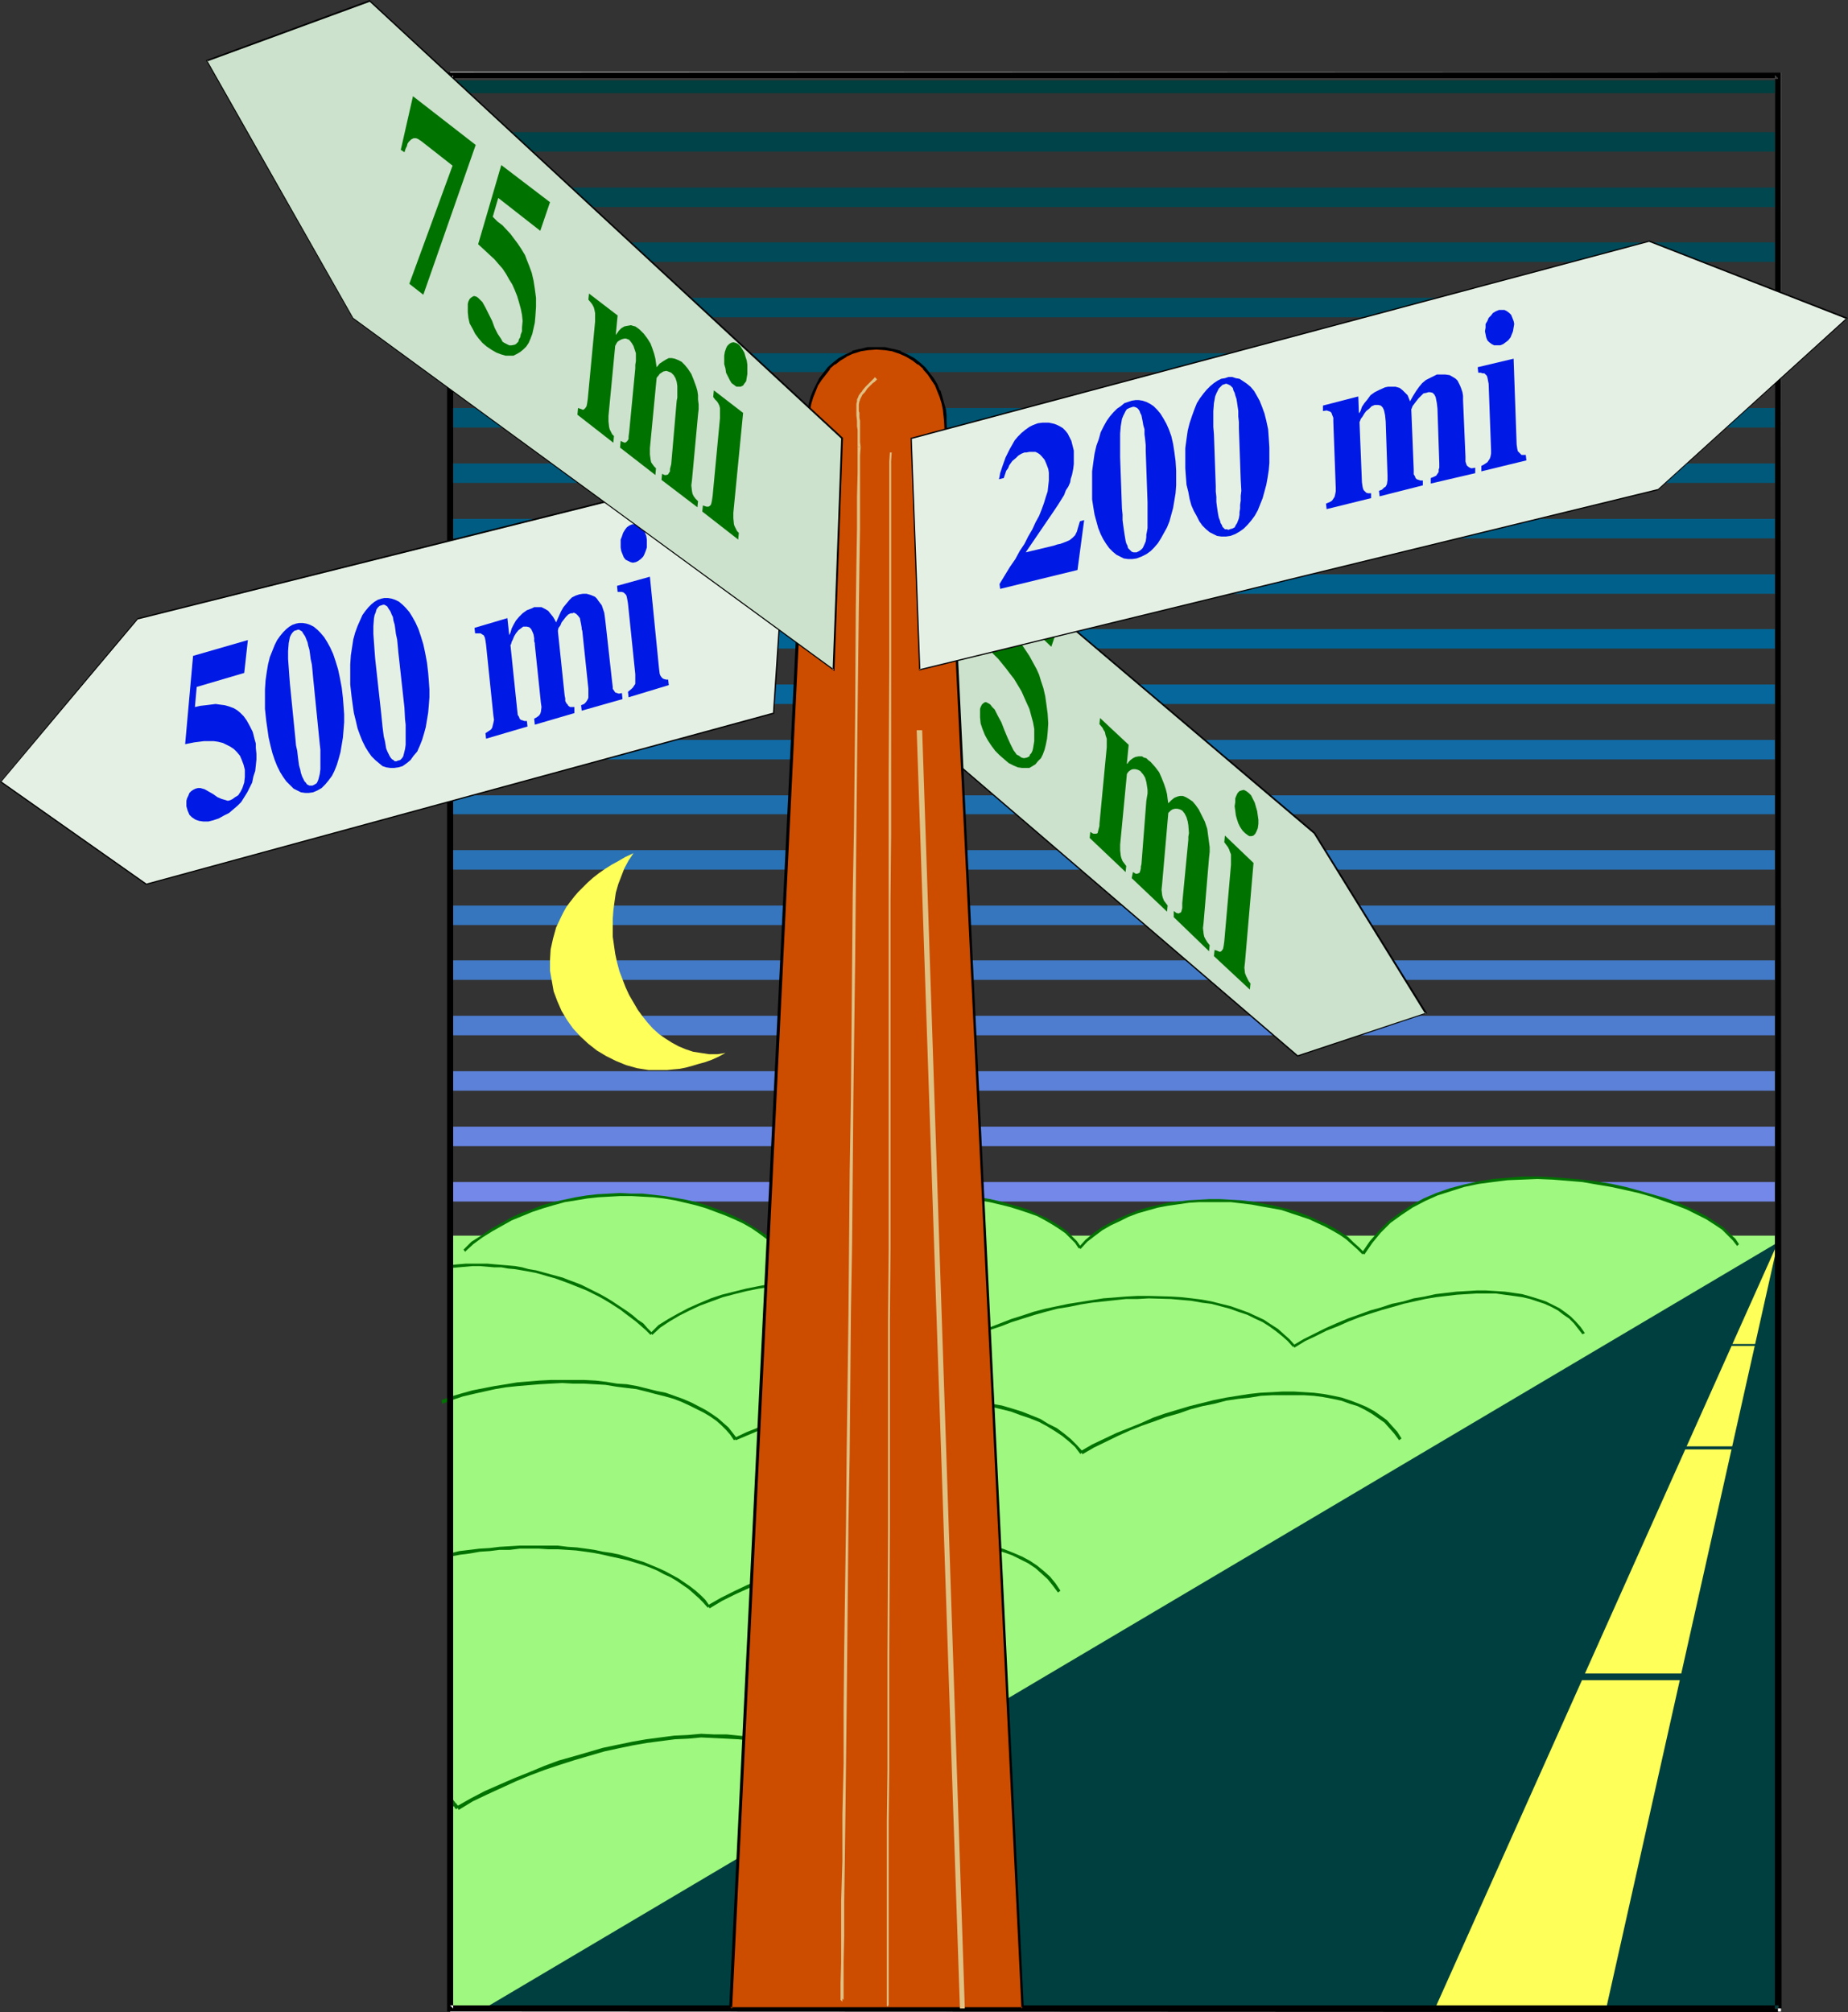
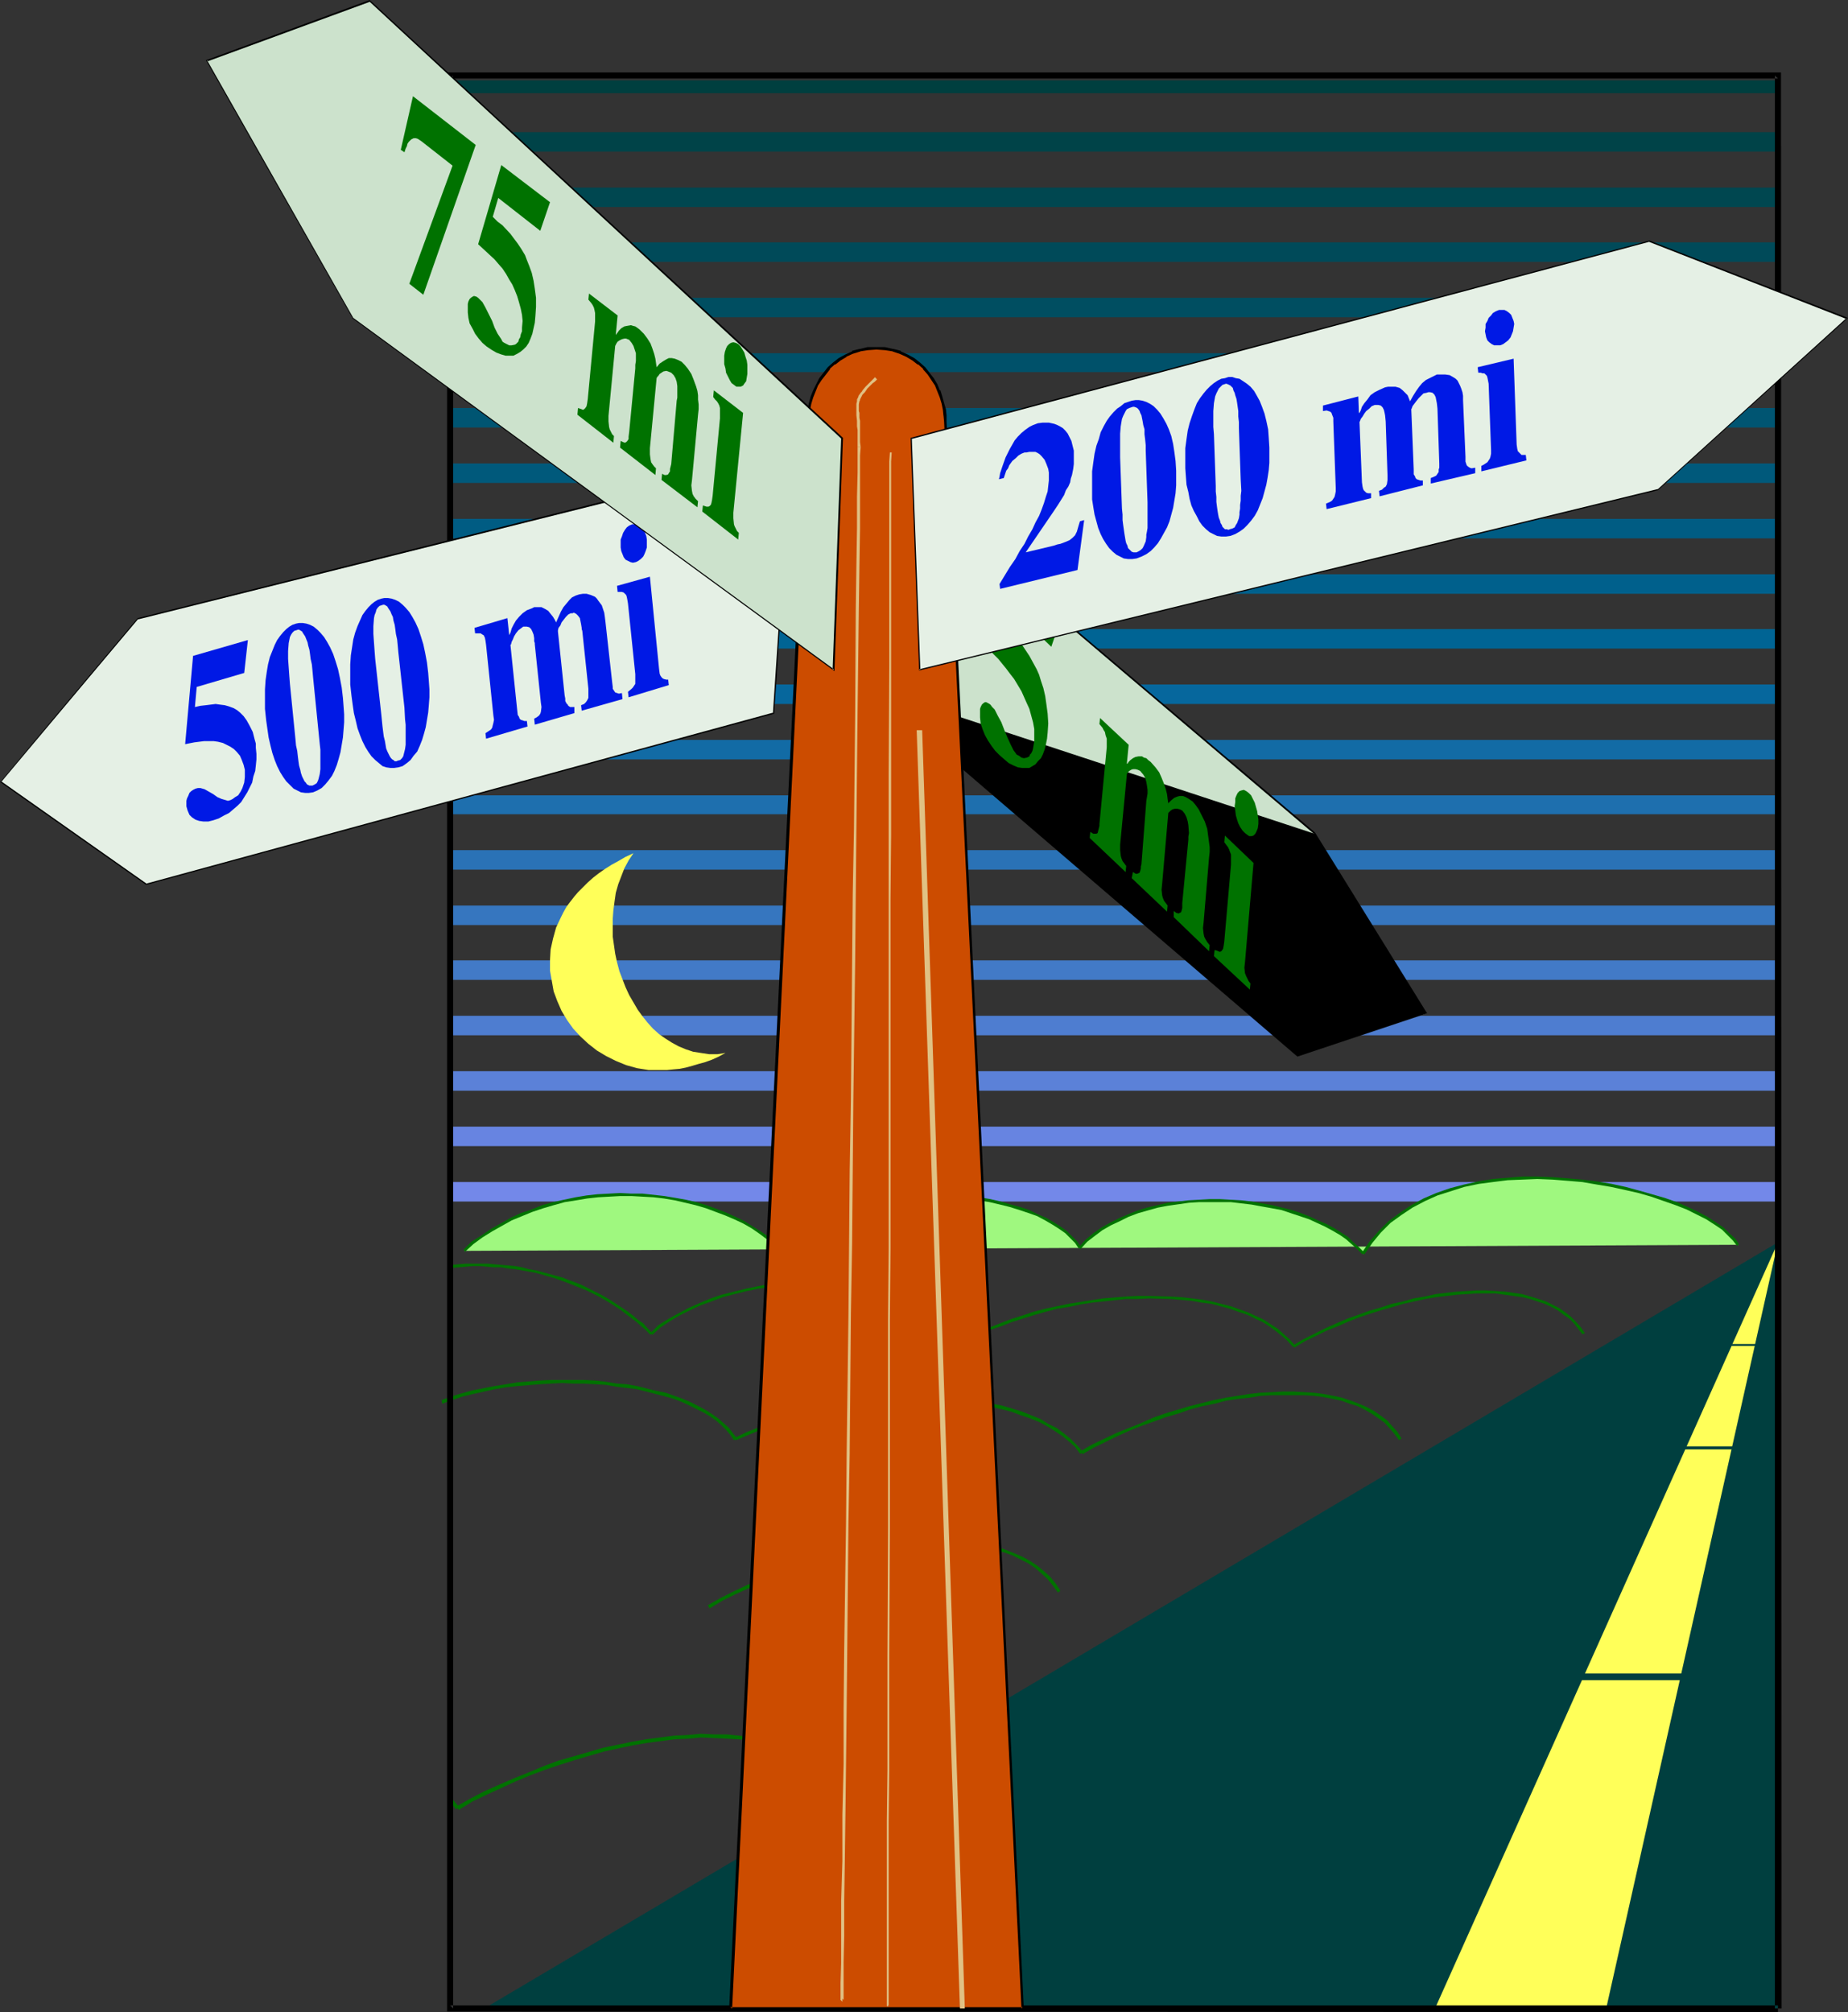
<svg xmlns="http://www.w3.org/2000/svg" xmlns:ns1="http://sodipodi.sourceforge.net/DTD/sodipodi-0.dtd" xmlns:ns2="http://www.inkscape.org/namespaces/inkscape" version="1.0" width="129.724mm" height="141.251mm" id="svg86" ns1:docname="Directional Sign.wmf">
  <rect width="100%" height="100%" fill="#333333" stroke="none" />
  <ns1:namedview id="namedview86" pagecolor="#ffffff" bordercolor="#000000" borderopacity="0.25" ns2:showpageshadow="2" ns2:pageopacity="0.0" ns2:pagecheckerboard="0" ns2:deskcolor="#d1d1d1" ns2:document-units="mm" />
  <defs id="defs1">
    <pattern id="WMFhbasepattern" patternUnits="userSpaceOnUse" width="6" height="6" x="0" y="0" />
  </defs>
-   <path style="fill:#7f8cf2;fill-opacity:1;fill-rule:evenodd;stroke:none" d="m 119.422,332.532 h 352.288 v -3.555 H 119.422 Z" id="path1" />
  <path style="fill:#7388e9;fill-opacity:1;fill-rule:evenodd;stroke:none" d="m 119.422,318.798 h 352.288 v -5.171 H 119.422 Z" id="path2" />
  <path style="fill:#6784e1;fill-opacity:1;fill-rule:evenodd;stroke:none" d="M 119.422,304.094 H 471.71 V 298.924 H 119.422 Z" id="path3" />
  <path style="fill:#5b81d8;fill-opacity:1;fill-rule:evenodd;stroke:none" d="m 119.422,289.39 h 352.288 v -5.171 H 119.422 Z" id="path4" />
  <path style="fill:#4e7dd0;fill-opacity:1;fill-rule:evenodd;stroke:none" d="m 119.422,274.687 h 352.288 v -5.171 H 119.422 Z" id="path5" />
  <path style="fill:#427ac7;fill-opacity:1;fill-rule:evenodd;stroke:none" d="m 119.422,259.983 h 352.288 v -5.171 H 119.422 Z" id="path6" />
  <path style="fill:#3676bf;fill-opacity:1;fill-rule:evenodd;stroke:none" d="m 119.422,245.441 h 352.288 v -5.171 H 119.422 Z" id="path7" />
  <path style="fill:#2a72b6;fill-opacity:1;fill-rule:evenodd;stroke:none" d="m 119.422,230.737 h 352.288 v -5.171 H 119.422 Z" id="path8" />
  <path style="fill:#1e6fae;fill-opacity:1;fill-rule:evenodd;stroke:none" d="M 119.422,216.033 H 471.71 V 211.024 H 119.422 Z" id="path9" />
  <path style="fill:#126ba5;fill-opacity:1;fill-rule:evenodd;stroke:none" d="m 119.422,201.491 h 352.288 v -5.171 H 119.422 Z" id="path10" />
  <path style="fill:#06679d;fill-opacity:1;fill-rule:evenodd;stroke:none" d="m 119.422,186.787 h 352.288 v -5.171 H 119.422 Z" id="path11" />
  <path style="fill:#006494;fill-opacity:1;fill-rule:evenodd;stroke:none" d="m 119.422,172.083 h 352.288 v -5.171 H 119.422 Z" id="path12" />
  <path style="fill:#00608c;fill-opacity:1;fill-rule:evenodd;stroke:none" d="m 119.422,157.541 h 352.288 v -5.171 H 119.422 Z" id="path13" />
  <path style="fill:#005c83;fill-opacity:1;fill-rule:evenodd;stroke:none" d="m 119.422,142.837 h 352.288 v -5.171 H 119.422 Z" id="path14" />
  <path style="fill:#00597b;fill-opacity:1;fill-rule:evenodd;stroke:none" d="m 119.422,128.133 h 352.288 v -5.171 H 119.422 Z" id="path15" />
  <path style="fill:#005572;fill-opacity:1;fill-rule:evenodd;stroke:none" d="m 119.422,113.429 h 352.288 v -5.171 H 119.422 Z" id="path16" />
  <path style="fill:#00516a;fill-opacity:1;fill-rule:evenodd;stroke:none" d="m 119.422,98.726 h 352.288 v -5.009 H 119.422 Z" id="path17" />
  <path style="fill:#004e61;fill-opacity:1;fill-rule:evenodd;stroke:none" d="m 119.422,84.183 h 352.288 v -5.171 H 119.422 Z" id="path18" />
  <path style="fill:#004a59;fill-opacity:1;fill-rule:evenodd;stroke:none" d="m 119.422,69.48 h 352.288 v -5.171 H 119.422 Z" id="path19" />
  <path style="fill:#004750;fill-opacity:1;fill-rule:evenodd;stroke:none" d="M 119.422,54.937 H 471.71 V 49.767 H 119.422 Z" id="path20" />
  <path style="fill:#004348;fill-opacity:1;fill-rule:evenodd;stroke:none" d="M 119.422,40.234 H 471.71 V 35.063 H 119.422 Z" id="path21" />
  <path style="fill:#003f3f;fill-opacity:1;fill-rule:evenodd;stroke:none" d="M 471.71,21.329 H 119.422 v 3.393 h 352.288 z" id="path22" />
-   <path style="fill:#9ff87f;fill-opacity:1;fill-rule:evenodd;stroke:none" d="M 471.71,532.892 V 327.846 H 119.422 V 532.892 Z" id="path23" />
-   <path style="fill:#ffffff;fill-opacity:1;fill-rule:evenodd;stroke:none" d="m 119.422,533.861 353.096,-0.162 V 19.228 L 119.422,19.066 v 1.777 h 352.288 l -0.808,-0.808 V 532.892 l 0.808,-0.808 H 119.422 Z" id="path24" />
  <path style="fill:#ffff59;fill-opacity:1;fill-rule:evenodd;stroke:none" d="m 168.064,226.374 -1.293,1.939 -1.131,2.101 -0.808,2.101 -0.808,2.101 -0.646,2.262 -0.323,2.262 -0.323,2.424 -0.162,2.262 v 2.262 2.424 l 0.323,2.262 0.323,2.262 0.485,2.262 0.646,2.424 0.808,2.101 0.808,2.101 0.97,2.101 1.131,1.939 1.131,1.939 1.293,1.777 1.293,1.616 1.454,1.616 1.616,1.454 1.616,1.131 1.778,1.131 1.778,0.969 1.939,0.808 1.939,0.646 2.101,0.323 2.101,0.323 h 2.262 l 2.101,-0.323 -1.778,0.969 -1.778,0.808 -1.778,0.646 -1.778,0.485 -1.616,0.485 -1.778,0.485 -1.616,0.323 -1.778,0.162 -1.616,0.162 h -1.616 -3.232 l -3.07,-0.485 -2.909,-0.808 -2.747,-1.131 -2.586,-1.293 -2.424,-1.454 -2.262,-1.777 -2.101,-1.939 -1.939,-2.101 -1.616,-2.262 -1.454,-2.424 -1.131,-2.585 -0.97,-2.585 -0.485,-2.747 -0.485,-2.747 v -2.908 l 0.162,-2.747 0.646,-2.908 0.808,-2.908 1.293,-2.747 0.646,-1.293 0.808,-1.454 0.97,-1.293 1.131,-1.454 0.97,-1.131 1.293,-1.293 1.293,-1.293 1.454,-1.293 1.454,-1.131 1.616,-1.131 1.778,-1.131 1.778,-0.969 1.939,-1.131 z" id="path25" />
  <path style="fill:#003f3f;fill-opacity:1;fill-rule:evenodd;stroke:none" d="M 128.472,532.892 H 471.71 V 329.624 Z" id="path26" />
  <path style="fill:#ffff59;fill-opacity:1;fill-rule:evenodd;stroke:none" d="m 471.71,329.624 -90.981,203.268 h 45.41 z" id="path27" />
  <path style="fill:#003f3f;fill-opacity:1;fill-rule:evenodd;stroke:none" d="m 429.209,384.561 h 36.522 v -0.808 h -36.522 z" id="path28" />
  <path style="fill:#003f3f;fill-opacity:1;fill-rule:evenodd;stroke:none" d="m 392.849,445.8 h 72.882 v -1.777 h -72.882 z" id="path29" />
  <path style="fill:#003f3f;fill-opacity:1;fill-rule:evenodd;stroke:none" d="m 435.35,357.093 h 36.36 v -0.485 h -36.36 z" id="path30" />
  <path style="fill:#9ff87f;fill-opacity:1;fill-rule:evenodd;stroke:none" d="m 123.139,331.886 2.424,-1.939 2.424,-1.777 2.424,-1.616 2.586,-1.616 2.747,-1.293 2.747,-1.293 2.747,-0.969 2.909,-1.131 2.747,-0.808 2.909,-0.646 3.07,-0.646 2.909,-0.485 2.909,-0.323 3.07,-0.162 2.909,-0.162 h 2.909 l 3.07,0.162 2.909,0.323 2.747,0.323 2.909,0.485 2.747,0.485 2.747,0.646 2.747,0.808 2.586,0.969 2.586,0.969 2.424,1.131 2.262,1.131 2.262,1.293 2.262,1.293 1.939,1.454 1.939,1.616 1.778,1.777 1.939,-2.101 2.101,-1.939 2.262,-1.616 2.424,-1.616 2.424,-1.454 2.747,-1.131 2.747,-1.131 2.747,-0.969 2.909,-0.808 2.909,-0.646 3.07,-0.485 3.07,-0.485 2.909,-0.162 3.07,-0.162 h 3.07 3.07 l 3.07,0.323 2.909,0.323 2.909,0.323 2.909,0.485 2.747,0.646 2.586,0.646 2.586,0.808 2.424,0.808 2.262,0.969 2.101,1.131 2.101,0.969 1.778,1.131 1.616,1.293 1.454,1.293 1.131,1.293 0.97,1.454 1.778,-1.777 1.939,-1.616 2.262,-1.454 2.101,-1.293 2.424,-1.293 2.424,-0.969 2.586,-0.969 2.586,-0.808 2.586,-0.646 2.747,-0.646 2.747,-0.323 2.747,-0.323 2.747,-0.323 h 2.909 2.747 l 5.494,0.323 2.747,0.323 2.747,0.485 2.747,0.485 2.586,0.646 2.586,0.646 2.424,0.808 2.262,0.808 2.262,0.969 2.101,0.969 2.101,1.131 1.778,1.131 1.778,1.293 1.616,1.131 1.293,1.454 1.293,1.454 1.131,-1.616 0.97,-1.454 1.293,-1.454 1.131,-1.454 1.293,-1.293 1.293,-1.131 2.909,-2.101 3.07,-2.101 3.232,-1.616 3.394,-1.454 3.555,-1.293 3.717,-1.131 3.717,-0.646 3.717,-0.646 4.04,-0.485 3.878,-0.162 h 4.04 4.04 l 3.878,0.323 3.878,0.485 3.878,0.485 3.878,0.646 3.717,0.808 3.555,0.808 3.394,0.969 3.394,1.131 3.07,1.131 2.909,1.293 2.747,1.293 2.586,1.293 2.101,1.293 1.939,1.454 1.778,1.454 1.293,1.454 1.131,1.293 z" id="path31" />
  <path style="fill:#007200;fill-opacity:1;fill-rule:evenodd;stroke:none" d="m 123.462,332.209 v -0.162 l 2.101,-1.939 2.424,-1.777 2.586,-1.616 2.586,-1.454 2.586,-1.454 2.747,-1.131 2.747,-1.131 2.909,-0.969 2.747,-0.808 2.909,-0.808 3.07,-0.485 2.909,-0.485 2.909,-0.323 2.909,-0.162 2.909,-0.162 h 3.07 l 2.909,0.162 2.909,0.162 2.747,0.323 2.909,0.485 2.747,0.646 2.747,0.646 2.747,0.808 2.586,0.969 2.586,0.969 2.262,0.969 2.424,1.131 2.262,1.293 2.101,1.454 1.939,1.454 1.939,1.616 1.939,1.616 0.485,-0.485 -1.939,-1.777 -1.939,-1.616 -2.101,-1.454 -2.101,-1.293 -2.262,-1.454 -2.424,-1.131 -2.424,-1.131 -2.586,-0.969 -2.586,-0.969 -2.747,-0.808 -2.747,-0.646 -2.747,-0.485 -2.909,-0.485 -2.909,-0.323 -2.909,-0.323 h -2.909 l -3.07,-0.162 -2.909,0.162 -3.07,0.162 -2.909,0.323 -2.909,0.485 -3.07,0.646 -2.909,0.646 -2.909,0.808 -2.747,1.131 -2.909,0.969 -2.747,1.293 -2.586,1.454 -2.586,1.454 -2.586,1.777 -2.586,1.616 -2.101,2.101 v 0 z" id="path32" />
  <path style="fill:#007200;fill-opacity:1;fill-rule:evenodd;stroke:none" d="m 207.817,332.048 1.778,-2.101 2.101,-1.939 2.262,-1.616 2.262,-1.454 2.586,-1.454 2.586,-1.131 2.747,-1.131 2.909,-0.969 2.747,-0.808 2.909,-0.646 3.07,-0.485 3.07,-0.485 2.909,-0.162 3.07,-0.162 h 3.07 3.07 l 2.909,0.162 2.909,0.323 2.909,0.485 2.909,0.485 2.747,0.646 2.586,0.646 2.586,0.808 2.424,0.808 2.262,0.808 2.101,1.131 1.939,1.131 1.778,1.131 1.616,1.131 1.293,1.293 1.293,1.293 0.97,1.454 0.646,-0.323 -1.131,-1.616 -1.293,-1.293 -1.293,-1.293 -1.778,-1.293 -1.778,-1.131 -1.939,-1.131 -2.262,-0.969 -2.262,-1.131 -2.424,-0.808 -2.424,-0.646 -2.747,-0.808 -2.747,-0.646 -2.909,-0.485 -2.909,-0.485 -3.07,-0.162 -2.909,-0.162 -3.07,-0.162 h -3.07 l -3.07,0.162 -3.07,0.323 -3.07,0.323 -3.07,0.485 -2.909,0.808 -2.909,0.808 -2.909,0.969 -2.586,0.969 -2.747,1.293 -2.586,1.454 -2.424,1.454 -2.262,1.777 -2.101,1.939 -1.939,2.101 z" id="path33" />
  <path style="fill:#007200;fill-opacity:1;fill-rule:evenodd;stroke:none" d="m 286.678,331.401 1.778,-1.939 2.101,-1.616 1.939,-1.454 2.262,-1.293 2.424,-1.131 2.262,-1.131 2.586,-0.969 5.171,-1.454 2.586,-0.485 5.656,-0.808 2.586,-0.162 h 2.909 2.747 2.909 l 2.747,0.323 2.747,0.323 2.586,0.485 2.747,0.485 2.586,0.485 2.424,0.808 2.424,0.808 2.424,0.808 2.101,0.969 2.101,0.969 2.101,1.131 1.939,1.131 1.616,1.131 1.454,1.293 1.454,1.293 1.454,1.454 h -0.162 l 0.646,-0.485 v 0 l -1.454,-1.454 -1.454,-1.293 -1.454,-1.454 -1.778,-1.131 -1.778,-1.131 -2.101,-1.131 -2.262,-0.969 -2.101,-0.969 -2.424,-0.969 -2.424,-0.808 -2.586,-0.646 -2.586,-0.646 -2.747,-0.485 -2.747,-0.485 -2.747,-0.323 -2.747,-0.162 -2.909,-0.162 h -2.747 l -2.909,0.162 -2.747,0.162 -5.494,0.646 -2.747,0.646 -2.747,0.646 -2.586,0.808 -2.424,0.969 -2.586,1.131 -2.262,1.131 -2.262,1.293 -2.101,1.454 -2.101,1.777 -1.778,1.939 z" id="path34" />
  <path style="fill:#007200;fill-opacity:1;fill-rule:evenodd;stroke:none" d="m 361.984,332.855 2.101,-3.07 2.262,-2.747 2.586,-2.585 2.909,-2.101 2.909,-1.939 3.394,-1.777 3.232,-1.454 3.555,-1.131 3.555,-1.131 3.878,-0.808 3.717,-0.485 3.878,-0.485 3.878,-0.162 4.04,-0.162 4.04,0.162 4.04,0.323 3.878,0.323 3.717,0.646 3.878,0.646 3.717,0.808 3.555,0.808 3.394,0.969 3.232,1.131 3.232,1.131 2.909,1.131 2.586,1.293 2.586,1.293 2.262,1.454 1.939,1.293 1.454,1.454 1.454,1.454 1.131,1.454 v 0 l 0.485,-0.485 v 0 l -0.97,-1.454 -1.616,-1.454 -1.454,-1.454 -2.101,-1.454 -2.262,-1.454 -2.424,-1.293 -2.747,-1.293 -2.909,-1.293 -3.232,-1.131 -3.394,-0.969 -3.394,-0.969 -3.555,-0.969 -3.717,-0.808 -3.878,-0.646 -3.878,-0.485 -3.878,-0.323 -4.04,-0.323 -4.04,-0.162 h -4.04 l -3.878,0.323 -3.878,0.323 -3.878,0.646 -3.717,0.808 -3.717,0.969 -3.717,1.293 -3.394,1.454 -3.232,1.777 -2.909,1.939 -3.07,2.262 -2.586,2.585 -2.424,2.747 -2.101,3.07 z" id="path35" />
  <path style="fill:#007200;fill-opacity:1;fill-rule:evenodd;stroke:none" d="m 119.907,336.41 1.778,-0.162 1.939,-0.162 1.778,-0.162 h 1.939 l 1.939,0.162 1.778,0.162 h 1.939 l 1.778,0.323 1.778,0.162 1.939,0.323 1.778,0.323 1.778,0.323 1.778,0.485 1.616,0.485 1.778,0.485 1.778,0.646 1.778,0.646 1.616,0.646 3.232,1.293 3.232,1.616 1.454,0.808 1.616,0.969 2.747,1.777 1.454,1.131 1.293,0.969 1.293,0.969 1.293,1.131 1.293,1.131 1.293,1.293 0.485,-0.485 -1.293,-1.293 -1.131,-1.293 -1.454,-0.969 -1.293,-1.131 -1.293,-0.969 -1.454,-0.969 -2.909,-1.939 -1.616,-0.969 -1.454,-0.808 -3.232,-1.616 -1.616,-0.808 -1.616,-0.646 -1.778,-0.646 -1.616,-0.646 -1.778,-0.485 -1.778,-0.485 -1.778,-0.485 -1.778,-0.485 -1.939,-0.323 -1.778,-0.485 -1.778,-0.323 -1.778,-0.162 -1.939,-0.162 -1.939,-0.162 -1.778,-0.162 h -1.939 -1.939 -1.778 l -1.939,0.162 -1.778,0.162 z" id="path36" />
  <path style="fill:#007200;fill-opacity:1;fill-rule:evenodd;stroke:none" d="m 173.073,354.184 v 0 l 2.101,-1.939 2.424,-1.616 2.747,-1.616 2.586,-1.293 2.747,-1.293 3.07,-1.131 3.07,-1.131 3.07,-0.808 3.232,-0.808 3.232,-0.646 3.394,-0.485 3.232,-0.485 3.232,-0.323 3.394,-0.162 3.232,-0.162 3.394,0.162 3.232,0.162 3.232,0.162 3.07,0.323 3.07,0.485 3.07,0.485 2.909,0.646 2.586,0.646 2.747,0.969 2.424,0.969 2.101,0.969 2.262,0.969 1.939,1.293 1.616,1.293 1.616,1.293 1.131,1.293 1.293,1.616 0.485,-0.323 -1.131,-1.777 -1.293,-1.293 -1.616,-1.454 -1.778,-1.293 -1.939,-1.293 -2.101,-0.969 -2.424,-1.131 -2.424,-0.969 -2.586,-0.808 -2.747,-0.646 -3.07,-0.646 -2.909,-0.646 -3.07,-0.485 -3.07,-0.162 -3.394,-0.323 -3.232,-0.162 h -3.394 l -3.232,0.162 -3.394,0.162 -3.394,0.323 -3.232,0.323 -3.394,0.646 -3.232,0.646 -3.232,0.808 -3.232,0.808 -2.909,0.969 -3.07,1.293 -2.909,1.293 -2.747,1.454 -2.586,1.454 -2.586,1.616 -2.101,2.101 v -0.162 z" id="path37" />
  <path style="fill:#007200;fill-opacity:1;fill-rule:evenodd;stroke:none" d="m 259.853,354.184 h 0.162 l 2.586,-1.293 2.909,-0.969 2.909,-1.131 3.07,-0.969 3.07,-0.969 2.909,-0.808 3.07,-0.808 3.07,-0.485 3.07,-0.646 3.07,-0.485 3.07,-0.323 5.979,-0.646 h 3.07 l 2.909,-0.162 5.818,0.162 5.494,0.485 2.747,0.485 2.586,0.323 2.424,0.646 2.424,0.646 2.262,0.808 2.424,0.808 1.939,0.969 2.101,0.969 1.778,1.131 1.778,1.293 1.616,1.293 1.454,1.293 1.454,1.616 h -0.162 l 0.646,-0.485 v 0 l -1.454,-1.616 -1.454,-1.293 -1.616,-1.454 -1.778,-1.131 -1.939,-1.293 -2.101,-0.969 -2.101,-0.969 -2.262,-0.808 -2.262,-0.808 -2.586,-0.646 -2.586,-0.646 -2.586,-0.485 -2.586,-0.323 -2.909,-0.323 -2.747,-0.162 -5.818,-0.162 h -2.909 l -3.07,0.162 -6.141,0.485 -3.07,0.485 -3.07,0.485 -3.07,0.485 -3.07,0.646 -3.07,0.646 -3.07,0.808 -2.909,0.969 -3.07,0.969 -2.909,1.131 -2.909,1.131 -2.909,1.293 h 0.162 z" id="path38" />
  <path style="fill:#007200;fill-opacity:1;fill-rule:evenodd;stroke:none" d="m 343.4,357.577 2.909,-1.777 2.747,-1.293 2.909,-1.454 2.909,-1.131 2.909,-1.293 2.909,-1.131 2.909,-0.969 3.07,-0.969 2.909,-0.808 2.747,-0.808 2.909,-0.646 2.909,-0.646 2.909,-0.485 2.747,-0.323 2.747,-0.323 2.586,-0.162 2.586,-0.162 h 2.586 2.586 l 2.262,0.323 2.424,0.323 2.262,0.323 2.101,0.485 1.939,0.646 1.939,0.646 1.778,0.808 1.778,0.969 1.454,1.131 1.454,0.969 1.293,1.293 1.131,1.454 1.131,1.454 0.646,-0.323 -1.131,-1.616 -1.293,-1.454 -1.293,-1.293 -1.454,-1.131 -1.616,-1.131 -1.616,-0.808 -1.939,-0.969 -1.939,-0.646 -2.101,-0.646 -2.262,-0.646 -2.262,-0.323 -2.262,-0.323 -2.424,-0.162 -2.586,-0.162 h -2.586 l -2.586,0.162 -2.747,0.162 -2.747,0.323 -2.747,0.323 -2.909,0.646 -2.909,0.485 -2.747,0.808 -3.07,0.646 -2.909,0.969 -2.909,0.808 -3.07,1.131 -2.747,0.969 -3.07,1.293 -2.909,1.293 -2.909,1.454 -2.909,1.454 -2.747,1.616 z" id="path39" />
  <path style="fill:#007200;fill-opacity:1;fill-rule:evenodd;stroke:none" d="m 117.321,372.443 2.586,-0.969 2.909,-0.969 2.747,-0.646 5.818,-1.293 2.909,-0.485 3.07,-0.323 5.818,-0.485 2.909,-0.162 3.07,-0.162 2.909,0.162 h 2.909 l 2.909,0.162 2.747,0.162 2.909,0.485 2.586,0.323 2.747,0.323 2.586,0.646 2.424,0.646 2.586,0.646 2.262,0.646 2.101,0.808 2.101,0.969 3.878,1.939 1.616,0.969 1.616,1.131 1.293,1.131 1.293,1.293 1.131,1.293 0.97,1.454 0.808,-0.485 -1.131,-1.454 -1.131,-1.454 -1.293,-1.131 -1.454,-1.293 -1.616,-1.131 -1.778,-1.131 -3.717,-1.939 -2.262,-0.969 -2.262,-0.808 -2.262,-0.808 -2.424,-0.485 -2.586,-0.646 -2.586,-0.646 -2.747,-0.485 -2.586,-0.162 -2.909,-0.485 -2.747,-0.323 -3.07,-0.162 h -2.909 -2.909 -3.07 l -3.07,0.162 -5.818,0.485 -2.909,0.485 -3.07,0.485 -5.818,1.131 -2.909,0.808 -2.747,0.808 -2.586,0.969 z" id="path40" />
  <path style="fill:#007200;fill-opacity:1;fill-rule:evenodd;stroke:none" d="m 195.213,382.137 3.07,-1.293 3.07,-1.293 3.394,-1.131 3.232,-1.131 3.394,-0.969 3.394,-0.808 3.232,-0.808 3.394,-0.808 3.394,-0.646 3.394,-0.485 3.232,-0.323 3.394,-0.485 3.394,-0.162 3.232,-0.162 h 3.232 6.302 l 3.07,0.323 3.07,0.323 2.909,0.485 2.909,0.485 2.747,0.646 2.586,0.646 2.586,0.969 2.424,0.808 2.424,0.969 2.101,1.131 2.101,1.293 1.939,1.293 1.778,1.454 1.616,1.454 1.454,1.939 v -0.162 l 0.646,-0.485 v 0 l -1.616,-1.777 -1.616,-1.616 -1.778,-1.454 -1.939,-1.454 -2.262,-1.131 -2.101,-1.293 -2.424,-0.969 -2.424,-0.969 -2.586,-0.808 -2.747,-0.808 -2.747,-0.485 -2.909,-0.646 -2.909,-0.323 -3.07,-0.323 -3.232,-0.323 -6.302,-0.162 h -3.232 l -3.232,0.162 -3.555,0.323 -3.232,0.323 -3.394,0.485 -3.394,0.485 -3.394,0.646 -3.394,0.808 -3.394,0.808 -3.394,0.808 -3.232,0.969 -3.394,1.131 -3.232,1.131 -3.232,1.293 -3.07,1.454 z" id="path41" />
  <path style="fill:#007200;fill-opacity:1;fill-rule:evenodd;stroke:none" d="m 287.163,385.854 v 0 l 3.07,-1.777 6.302,-3.07 3.232,-1.454 3.232,-1.293 3.232,-1.131 3.07,-1.131 3.394,-0.969 3.232,-1.131 3.07,-0.808 3.232,-0.646 3.07,-0.808 3.232,-0.485 3.07,-0.323 2.909,-0.485 3.07,-0.162 h 2.747 2.909 2.747 l 2.586,0.162 2.424,0.323 2.586,0.485 2.262,0.485 2.262,0.808 2.101,0.646 1.939,0.969 1.939,1.131 1.616,1.131 1.616,1.131 1.293,1.454 1.293,1.454 1.293,1.777 0.646,-0.485 -1.131,-1.777 -1.454,-1.616 -1.293,-1.454 -1.778,-1.293 -1.616,-1.131 -2.101,-1.131 -1.939,-0.808 -2.101,-0.808 -2.424,-0.808 -2.262,-0.485 -2.586,-0.485 -2.586,-0.323 -2.586,-0.162 -2.747,-0.162 h -2.909 l -2.747,0.162 -3.232,0.162 -2.909,0.323 -3.07,0.485 -3.07,0.485 -3.232,0.646 -3.232,0.808 -3.232,0.808 -3.232,0.969 -3.232,0.969 -3.232,1.131 -3.232,1.454 -3.232,1.293 -3.232,1.293 -6.464,3.07 -3.07,1.777 h 0.162 z" id="path42" />
-   <path style="fill:#007200;fill-opacity:1;fill-rule:evenodd;stroke:none" d="m 119.422,412.999 2.586,-0.485 2.586,-0.323 2.747,-0.485 2.586,-0.162 2.586,-0.323 h 2.747 l 2.586,-0.323 h 5.171 l 2.424,0.162 h 2.586 l 2.424,0.162 2.424,0.162 2.424,0.323 2.262,0.323 2.424,0.485 2.101,0.485 2.262,0.485 2.101,0.485 2.101,0.646 2.101,0.646 1.778,0.646 1.939,0.808 1.778,0.969 1.778,0.808 1.616,0.969 3.07,2.101 1.293,1.131 1.454,1.293 1.131,1.131 1.293,1.454 0.485,-0.485 -1.131,-1.616 -1.131,-1.131 -1.454,-1.293 -1.454,-1.131 -3.07,-2.101 -1.778,-0.969 -1.778,-0.969 -1.778,-0.808 -1.939,-0.808 -1.939,-0.808 -2.101,-0.646 -2.101,-0.646 -2.101,-0.646 -2.262,-0.485 -2.262,-0.323 -2.262,-0.485 -2.262,-0.323 -2.424,-0.323 -2.424,-0.162 -2.586,-0.323 h -2.586 -2.424 -5.171 l -2.586,0.162 -2.747,0.162 -2.586,0.323 -2.747,0.162 -2.586,0.323 -2.747,0.323 -2.586,0.646 z" id="path43" />
  <path style="fill:#007200;fill-opacity:1;fill-rule:evenodd;stroke:none" d="m 188.264,426.734 v 0 l 3.232,-1.939 3.555,-1.777 3.555,-1.616 3.555,-1.616 3.394,-1.454 3.555,-1.293 3.555,-1.293 3.555,-1.131 3.555,-0.969 3.555,-0.969 3.394,-0.808 3.555,-0.646 3.394,-0.646 3.394,-0.485 3.232,-0.323 3.232,-0.323 h 3.232 3.07 2.909 l 2.909,0.162 2.909,0.323 2.586,0.646 2.586,0.646 2.586,0.646 2.262,0.808 2.262,1.131 1.939,0.969 1.939,1.293 1.616,1.454 1.616,1.454 1.293,1.616 1.454,1.939 0.646,-0.485 -1.293,-1.939 -1.454,-1.777 -1.616,-1.454 -1.778,-1.454 -1.939,-1.293 -2.101,-1.131 -2.262,-0.969 -2.424,-0.969 -2.424,-0.808 -2.586,-0.646 -2.747,-0.485 -2.909,-0.323 -3.07,-0.162 -2.909,-0.162 h -3.07 l -3.232,0.162 -3.394,0.323 -3.232,0.323 -3.394,0.485 -3.394,0.485 -3.555,0.808 -3.555,0.808 -3.555,0.808 -3.394,1.131 -3.555,1.131 -3.717,1.293 -3.555,1.454 -3.555,1.454 -3.555,1.454 -3.394,1.616 -3.555,1.777 -3.394,1.939 v 0 z" id="path44" />
  <path style="fill:#007200;fill-opacity:1;fill-rule:evenodd;stroke:none" d="m 118.614,477.47 0.323,0.162 0.323,0.323 v 0 0 l 0.162,0.162 -0.162,-0.162 0.162,0.485 h 0.162 l 0.162,0.162 v 0 l 0.162,0.162 v 0 l 0.162,0.162 0.162,0.162 v 0 0.162 l 0.485,0.162 h -0.162 v 0.162 h 0.162 -0.162 l 0.485,0.485 v 0 l 0.646,-0.646 v 0 l -0.162,-0.323 -0.323,-0.323 v 0 -0.162 l -0.323,-0.162 0.162,0.162 v -0.162 h -0.162 v -0.162 h -0.162 v -0.162 l -0.162,-0.162 v 0 l -0.162,-0.162 v -0.162 h -0.162 v 0.162 -0.162 l -0.162,-0.162 -0.162,-0.162 h -0.162 l 0.162,-0.162 -0.485,-0.485 z" id="path45" />
  <path style="fill:#007200;fill-opacity:1;fill-rule:evenodd;stroke:none" d="m 121.685,480.217 3.717,-2.262 3.717,-1.777 3.878,-1.777 3.878,-1.777 3.878,-1.616 3.878,-1.454 3.878,-1.293 4.04,-1.293 3.878,-1.131 3.878,-1.131 3.717,-0.808 3.878,-0.808 3.717,-0.646 3.717,-0.485 3.717,-0.485 3.555,-0.162 3.394,-0.323 3.394,0.162 3.394,0.162 3.07,0.162 3.232,0.323 2.909,0.646 2.747,0.646 2.747,0.808 2.586,0.808 2.424,1.131 2.262,1.293 1.939,1.293 1.939,1.616 1.778,1.616 1.454,1.777 1.454,2.101 0.808,-0.485 -1.454,-2.262 -1.454,-1.777 -1.939,-1.777 -1.939,-1.616 -2.101,-1.293 -2.262,-1.293 -2.586,-1.131 -2.586,-0.969 -2.747,-0.808 -2.909,-0.646 -3.07,-0.646 -3.07,-0.323 -3.232,-0.323 h -3.394 l -3.394,-0.162 -3.555,0.323 -3.555,0.162 -3.717,0.485 -3.717,0.485 -3.717,0.646 -3.878,0.808 -3.878,0.808 -3.878,1.131 -3.878,1.131 -4.04,1.131 -3.878,1.454 -3.878,1.616 -4.04,1.616 -3.717,1.616 -4.04,1.777 -3.717,1.939 -3.717,2.101 z" id="path46" />
  <path style="fill:#000000;fill-opacity:1;fill-rule:evenodd;stroke:none" d="M 472.679,532.892 472.518,19.228 H 118.614 V 533.7 l 353.096,0.162 V 532.084 H 119.422 l 0.808,0.808 V 20.036 l -0.808,0.808 h 352.288 l -0.808,-0.808 V 532.892 Z" id="path47" />
  <path style="fill:#e5f0e5;fill-opacity:1;fill-rule:evenodd;stroke:none" d="M 209.757,120.862 36.683,164.166 0.162,207.308 38.946,234.615 205.232,189.211 Z" id="path48" />
  <path style="fill:#000000;fill-opacity:1;fill-rule:evenodd;stroke:none" d="M 209.918,120.539 36.522,164.004 0,207.469 l 38.784,27.307 166.609,-45.404 4.525,-68.833 -0.323,0.323 -4.525,68.348 0.162,-0.162 -166.448,45.404 0.323,0.162 -38.784,-27.307 v 0.162 L 36.683,164.166 v 0.162 l 173.235,-43.304 -0.323,-0.162 z" id="path49" />
  <path style="fill:#0019e5;fill-opacity:1;fill-rule:evenodd;stroke:none" d="m 51.712,187.595 1.454,-0.323 1.454,-0.162 1.293,-0.162 1.293,-0.162 1.131,0.162 1.293,0.162 1.131,0.323 1.293,0.485 0.808,0.485 0.808,0.646 0.97,0.969 0.808,1.131 0.808,1.454 0.808,1.616 0.485,1.939 0.323,1.131 v 1.131 l 0.162,1.616 v 1.454 l -0.162,1.616 -0.162,1.454 -0.485,1.454 -0.323,1.616 -0.646,1.293 -0.646,1.293 -0.808,1.293 -0.808,1.293 -0.97,0.969 -1.131,0.969 -1.131,0.969 -1.293,0.646 -1.454,0.808 -1.454,0.485 -1.293,0.323 h -1.293 l -1.131,-0.162 -0.97,-0.323 -0.97,-0.646 -0.646,-0.646 -0.485,-1.131 -0.323,-1.131 v -1.454 l 0.162,-0.646 0.323,-0.646 0.323,-0.808 0.485,-0.485 0.485,-0.323 0.646,-0.323 0.646,-0.162 h 0.646 l 1.131,0.323 1.131,0.646 1.131,0.646 1.131,0.808 1.131,0.485 1.131,0.323 0.485,0.162 0.646,-0.162 0.646,-0.323 0.646,-0.485 0.808,-0.485 0.646,-0.969 0.485,-0.969 0.485,-1.454 0.162,-1.454 v -0.808 -1.131 l -0.323,-1.293 -0.485,-1.293 -0.485,-1.131 -0.808,-0.969 -0.808,-0.808 -0.97,-0.646 -0.97,-0.485 -0.97,-0.485 -1.293,-0.323 -1.131,-0.162 h -1.293 -1.293 l -2.586,0.323 -2.424,0.485 2.101,-23.429 14.544,-4.201 -0.97,8.725 -12.605,3.716 z" id="path50" />
  <path style="fill:#0019e5;fill-opacity:1;fill-rule:evenodd;stroke:none" d="m 78.538,165.458 0.808,-0.162 h 0.97 l 0.97,0.162 0.97,0.323 0.97,0.485 0.97,0.808 0.808,0.808 0.97,1.131 0.808,1.293 0.808,1.454 0.808,1.777 0.646,1.939 0.646,2.101 0.485,2.262 0.485,2.585 0.323,2.747 0.162,2.101 0.162,2.262 v 2.101 l -0.162,2.101 -0.162,1.939 -0.323,1.939 -0.323,1.939 -0.485,1.777 -0.485,1.616 -0.646,1.616 -0.646,1.293 -0.97,1.293 -0.808,0.969 -0.97,0.969 -1.131,0.646 -1.131,0.485 -1.131,0.162 h -0.97 l -1.131,-0.162 -0.97,-0.485 -0.97,-0.485 -0.97,-0.969 -0.97,-0.969 -0.808,-1.131 -0.808,-1.293 -0.808,-1.616 -0.646,-1.616 -0.646,-1.939 -0.485,-1.939 -0.485,-2.101 -0.323,-2.262 -0.323,-2.262 -0.323,-3.07 v -2.585 -2.585 l 0.162,-2.424 0.323,-2.262 0.323,-1.939 0.485,-1.939 0.646,-1.616 0.646,-1.616 0.646,-1.293 0.808,-1.131 0.808,-0.969 0.808,-0.808 0.808,-0.646 0.808,-0.485 z" id="path51" />
  <path style="fill:#e5f0e5;fill-opacity:1;fill-rule:evenodd;stroke:none" d="m 83.062,179.677 -0.162,-1.777 -0.162,-1.616 -0.323,-1.454 -0.162,-1.293 -0.162,-1.131 -0.323,-1.131 -0.162,-0.808 -0.323,-0.808 -0.323,-0.808 -0.323,-0.485 -0.323,-0.485 -0.162,-0.323 -0.808,-0.485 h -0.323 l -0.485,0.162 -0.485,0.162 -0.485,0.485 -0.323,0.485 -0.323,0.646 -0.162,0.808 -0.162,0.808 -0.162,2.101 v 2.101 l 0.162,2.262 0.162,2.262 0.162,2.101 1.454,14.542 0.162,1.777 0.323,1.454 0.162,1.454 0.162,1.293 0.162,1.131 0.323,1.131 0.162,0.808 0.323,0.969 0.323,0.646 0.323,0.646 0.323,0.323 0.323,0.485 0.323,0.162 0.323,0.162 h 0.485 0.323 l 0.646,-0.323 0.485,-0.323 0.323,-0.646 0.162,-0.485 0.323,-1.293 0.162,-1.293 v -3.878 -1.293 l -0.162,-1.454 -0.323,-3.232 z" id="path52" />
  <path style="fill:#0019e5;fill-opacity:1;fill-rule:evenodd;stroke:none" d="m 101.161,158.833 0.808,-0.162 h 0.97 l 0.97,0.162 0.97,0.323 0.97,0.485 0.97,0.808 0.808,0.808 0.97,1.131 0.808,1.293 0.808,1.454 0.808,1.777 0.646,1.939 0.646,2.101 0.485,2.262 0.485,2.585 0.323,2.747 0.162,2.101 0.162,2.262 v 2.101 l -0.162,2.101 -0.162,1.939 -0.323,1.939 -0.323,1.939 -0.485,1.777 -0.485,1.616 -0.646,1.616 -0.646,1.454 -0.97,1.131 -0.808,1.131 -0.97,0.808 -1.131,0.808 -1.131,0.323 -1.131,0.162 h -0.97 l -1.131,-0.162 -0.97,-0.323 -0.97,-0.808 -0.97,-0.808 -0.97,-0.969 -0.808,-1.131 -0.808,-1.293 -0.808,-1.616 -0.646,-1.616 -0.646,-1.777 -0.485,-2.101 -0.485,-1.939 -0.323,-2.262 -0.323,-2.424 -0.323,-2.908 v -2.747 -2.585 l 0.162,-2.424 0.323,-2.101 0.323,-2.101 0.485,-1.777 0.646,-1.777 0.646,-1.454 0.646,-1.454 0.808,-1.131 0.808,-0.969 0.808,-0.808 0.808,-0.646 0.808,-0.485 z" id="path53" />
  <path style="fill:#e5f0e5;fill-opacity:1;fill-rule:evenodd;stroke:none" d="m 105.686,173.053 -0.162,-1.777 -0.162,-1.616 -0.323,-1.454 -0.162,-1.293 -0.162,-1.131 -0.323,-1.131 -0.162,-0.969 -0.323,-0.646 -0.323,-0.808 -0.323,-0.485 -0.323,-0.485 -0.162,-0.323 -0.485,-0.323 -0.323,-0.162 h -0.323 l -0.485,0.162 -0.485,0.162 -0.485,0.485 -0.323,0.485 -0.162,0.646 -0.323,0.808 -0.162,0.808 -0.162,2.101 v 2.101 l 0.162,2.262 0.162,2.262 0.162,2.101 1.616,14.704 0.162,1.616 0.162,1.616 0.162,1.293 0.162,1.293 0.323,1.293 0.162,0.969 0.162,0.969 0.323,0.808 0.323,0.646 0.323,0.646 0.323,0.485 0.323,0.323 0.323,0.162 0.323,0.323 h 0.485 l 0.323,-0.162 0.646,-0.162 0.485,-0.485 0.323,-0.485 0.162,-0.646 0.323,-1.293 0.162,-1.131 v -3.878 -1.454 l -0.162,-1.454 -0.162,-3.07 z" id="path54" />
  <path style="fill:#0019e5;fill-opacity:1;fill-rule:evenodd;stroke:none" d="m 165.155,185.494 -10.827,3.07 -0.162,-1.454 v 0 l 0.808,-0.323 0.485,-0.485 0.323,-0.485 0.323,-0.646 v -1.131 -1.293 l -1.616,-15.35 -0.162,-0.485 v -0.323 l -0.162,-0.969 -0.162,-0.808 -0.162,-0.808 -0.485,-0.646 -0.485,-0.485 -0.646,-0.323 -0.323,0.162 h -0.485 l -0.646,0.323 -0.646,0.646 -1.131,1.454 -0.323,0.808 -0.485,0.646 -0.162,0.646 v 0.323 l 1.778,16.966 0.162,0.808 v 0.646 l 0.323,0.646 0.323,0.323 0.162,0.323 0.485,0.323 h 0.485 0.646 v 1.616 l -10.504,3.07 -0.162,-1.616 0.646,-0.323 0.646,-0.485 0.323,-0.485 0.162,-0.485 0.162,-1.293 -0.162,-1.131 -1.616,-15.512 v -0.323 l -0.162,-0.485 v -0.808 l -0.162,-0.969 -0.323,-0.808 -0.323,-0.646 -0.485,-0.485 -0.646,-0.162 h -0.485 -0.485 l -0.646,0.485 -0.646,0.485 -0.646,0.808 -0.485,0.808 -0.323,0.808 -0.323,0.646 -0.162,0.646 -0.162,0.162 1.778,17.128 0.162,1.454 0.323,0.485 0.162,0.485 0.323,0.323 0.485,0.162 0.485,0.162 h 0.646 l 0.162,1.454 -10.989,3.232 -0.162,-1.454 0.97,-0.646 0.485,-0.323 0.323,-0.485 0.162,-0.646 0.162,-0.646 0.162,-0.808 -0.162,-1.131 -1.939,-18.743 -0.162,-1.131 -0.162,-0.808 -0.323,-0.646 -0.323,-0.162 -0.485,-0.323 h -0.485 -0.97 l -0.162,-1.454 8.726,-2.585 0.485,4.524 v 0 l 0.323,-0.646 0.323,-1.131 0.485,-0.969 0.646,-1.131 0.808,-0.969 0.97,-0.969 1.131,-0.808 1.293,-0.485 0.646,-0.323 h 0.808 0.485 0.646 l 0.97,0.485 0.808,0.485 0.646,0.808 0.646,0.808 0.485,0.808 0.323,0.646 0.646,-1.454 0.646,-1.454 0.646,-1.131 0.808,-0.969 0.808,-0.969 0.646,-0.646 0.97,-0.485 0.97,-0.323 0.97,-0.162 h 0.97 l 1.131,0.323 1.131,0.485 0.485,0.485 0.323,0.485 0.485,0.646 0.485,0.646 0.323,0.969 0.323,0.969 0.162,1.131 0.162,1.293 1.778,15.996 0.162,1.293 v 0.485 l 0.323,0.485 0.323,0.485 0.485,0.162 0.485,0.162 0.808,-0.162 z" id="path55" />
  <path style="fill:#0019e5;fill-opacity:1;fill-rule:evenodd;stroke:none" d="m 177.437,181.778 -10.666,3.232 -0.162,-1.454 0.97,-0.808 0.323,-0.323 0.323,-0.485 0.323,-0.485 v -0.646 -0.808 -1.131 l -1.939,-18.743 -0.162,-0.969 -0.162,-0.808 -0.162,-0.485 -0.323,-0.323 -0.323,-0.323 -0.485,-0.162 h -0.646 -0.485 l -0.162,-1.616 8.726,-2.424 2.424,24.399 0.162,1.293 0.162,0.485 0.323,0.485 0.323,0.323 0.323,0.162 0.646,0.162 h 0.485 z" id="path56" />
  <path style="fill:#0019e5;fill-opacity:1;fill-rule:evenodd;stroke:none" d="m 167.741,139.121 h 0.646 0.646 l 0.646,0.323 0.646,0.485 0.485,0.646 0.323,0.808 0.323,0.808 0.162,0.969 v 1.131 0.969 l -0.323,0.969 -0.323,0.808 -0.323,0.646 -0.646,0.646 -0.646,0.485 -0.646,0.323 -0.808,0.162 -0.646,-0.162 -0.646,-0.323 -0.646,-0.323 -0.485,-0.646 -0.323,-0.808 -0.323,-0.808 -0.162,-0.969 v -0.969 -1.131 l 0.323,-0.808 0.323,-0.969 0.485,-0.808 0.485,-0.646 0.646,-0.485 z" id="path57" />
  <path style="fill:#cce2cc;fill-opacity:1;fill-rule:evenodd;stroke:none" d="M 230.28,182.263 344.208,280.18 378.467,268.87 348.732,221.042 228.017,118.6 Z" id="path58" />
-   <path style="fill:#000000;fill-opacity:1;fill-rule:evenodd;stroke:none" d="m 230.118,182.424 114.089,97.918 34.421,-11.472 -29.734,-47.989 -121.038,-102.603 2.262,64.147 0.323,-0.162 -2.262,-63.663 -0.323,0.162 120.715,102.442 v 0 l 29.573,47.828 0.162,-0.323 -34.098,11.311 h 0.162 L 230.441,182.263 v 0 z" id="path59" />
+   <path style="fill:#000000;fill-opacity:1;fill-rule:evenodd;stroke:none" d="m 230.118,182.424 114.089,97.918 34.421,-11.472 -29.734,-47.989 -121.038,-102.603 2.262,64.147 0.323,-0.162 -2.262,-63.663 -0.323,0.162 120.715,102.442 v 0 h 0.162 L 230.441,182.263 v 0 z" id="path59" />
  <path style="fill:#007200;fill-opacity:1;fill-rule:evenodd;stroke:none" d="m 266.478,165.943 1.293,1.293 1.293,1.293 2.101,2.585 0.97,1.454 0.97,1.454 0.97,1.777 0.97,1.777 0.646,1.454 0.485,1.616 0.646,1.939 0.485,2.101 0.323,2.262 0.323,2.424 0.162,2.585 -0.162,2.424 -0.162,1.616 -0.323,1.616 -0.323,1.293 -0.485,1.293 -0.485,0.969 -0.808,0.808 -0.646,0.808 -0.808,0.485 -0.808,0.485 h -0.97 -0.97 l -1.131,-0.162 -1.131,-0.485 -1.293,-0.646 -1.131,-0.969 -1.293,-1.131 -1.131,-1.131 -0.97,-1.293 -0.97,-1.454 -0.808,-1.454 -0.646,-1.616 -0.485,-1.454 -0.162,-1.616 v -1.454 -0.808 l 0.162,-0.485 0.323,-0.646 0.323,-0.323 0.485,-0.323 h 0.323 l 0.646,0.323 0.485,0.323 0.485,0.646 0.646,0.646 0.808,1.616 0.97,1.777 0.808,2.101 0.808,1.939 0.808,1.777 0.808,1.616 0.485,0.646 0.323,0.485 0.646,0.323 0.646,0.485 0.646,0.162 0.808,-0.162 0.323,-0.162 0.323,-0.162 0.162,-0.485 0.323,-0.323 0.323,-0.646 0.162,-0.646 0.162,-0.969 0.162,-0.969 v -1.616 -1.616 l -0.323,-1.777 -0.485,-1.777 -0.485,-1.777 -0.808,-1.777 -0.646,-1.454 -0.646,-1.454 -0.97,-1.616 -0.97,-1.616 -1.131,-1.454 -0.97,-1.293 -2.101,-2.585 -2.262,-2.262 6.141,-20.359 12.605,12.28 -2.424,7.11 -10.989,-10.503 z" id="path60" />
  <path style="fill:#007200;fill-opacity:1;fill-rule:evenodd;stroke:none" d="m 320.776,252.388 -9.373,-9.048 v -1.616 l 0.485,0.323 0.162,0.162 0.646,0.162 0.323,-0.162 0.323,-0.162 0.162,-0.485 0.162,-0.646 v -1.293 l 1.616,-16.804 v -0.808 l 0.162,-0.969 -0.162,-2.101 -0.162,-0.969 -0.323,-1.131 -0.485,-0.969 -0.646,-0.808 -0.646,-0.323 -0.646,-0.162 h -0.646 l -0.646,0.162 -0.485,0.323 -0.323,0.323 -0.323,0.323 v 0.162 l -1.616,18.582 -0.162,1.616 0.162,1.454 0.162,0.646 0.323,0.808 0.485,0.646 0.485,0.646 -0.162,1.616 -9.373,-8.887 0.323,-1.616 0.323,0.162 0.162,0.162 0.485,0.162 0.485,-0.162 0.323,-0.162 0.162,-0.485 0.162,-0.646 v -0.485 l 0.162,-0.646 1.293,-16.804 0.162,-0.969 0.162,-0.969 v -0.969 l -0.162,-1.131 -0.162,-0.969 -0.323,-1.131 -0.485,-0.808 -0.808,-0.969 -0.646,-0.323 -0.646,-0.162 h -0.646 l -0.485,0.162 -0.485,0.323 -0.323,0.323 -0.323,0.485 v 0.162 l -1.778,18.582 v 1.454 l 0.162,1.454 0.162,0.646 0.323,0.808 0.485,0.646 0.485,0.646 -0.162,1.616 -9.534,-9.049 0.162,-1.616 0.485,0.323 0.323,0.162 h 0.485 0.323 l 0.323,-0.162 0.162,-0.646 0.162,-0.646 0.162,-0.646 v -0.485 l 1.939,-20.359 v -1.293 -0.969 l -0.323,-0.969 -0.162,-0.808 -0.323,-0.485 -0.323,-0.646 -0.808,-0.969 0.162,-1.616 7.595,7.11 -0.485,5.009 h 0.162 l 0.323,-0.485 0.485,-0.485 0.646,-0.485 0.646,-0.323 0.808,-0.162 h 0.485 0.485 l 0.485,0.323 0.646,0.162 0.485,0.485 0.646,0.485 1.293,1.454 0.97,1.293 0.646,1.454 0.646,1.616 0.485,1.454 0.323,1.293 0.162,1.293 0.162,1.131 0.808,-0.808 0.808,-0.646 0.808,-0.323 0.646,-0.162 h 0.808 l 0.808,0.323 0.808,0.485 0.97,0.646 0.808,0.969 0.808,1.131 0.808,1.616 0.808,1.616 0.646,1.939 0.323,2.424 0.323,2.424 v 1.293 l -0.162,1.454 -1.454,17.289 -0.162,1.454 0.162,1.454 0.162,0.808 0.323,0.646 0.485,0.808 0.646,0.808 z" id="path61" />
  <path style="fill:#007200;fill-opacity:1;fill-rule:evenodd;stroke:none" d="m 331.603,262.568 -9.534,-8.887 0.162,-1.616 0.646,0.162 0.323,0.162 0.485,0.162 0.323,-0.162 0.162,-0.162 0.323,-0.485 0.162,-0.808 0.162,-1.131 1.778,-20.359 v -1.131 -0.969 -0.646 l -0.323,-0.808 -0.162,-0.485 -0.323,-0.646 -0.485,-0.646 -0.485,-0.646 0.162,-1.777 7.595,7.271 -2.262,26.338 -0.162,1.454 0.162,1.454 0.323,0.808 0.323,0.646 0.323,0.646 0.485,0.646 z" id="path62" />
  <path style="fill:#007200;fill-opacity:1;fill-rule:evenodd;stroke:none" d="m 331.28,210.378 0.646,0.646 0.485,0.969 0.485,0.969 0.323,1.131 0.323,1.131 0.162,1.131 0.162,1.131 v 1.131 l -0.162,1.131 -0.323,0.808 -0.323,0.646 -0.485,0.485 -0.485,0.162 h -0.646 l -0.485,-0.323 -0.646,-0.485 -0.646,-0.646 -0.646,-0.969 -0.485,-0.969 -0.323,-0.969 -0.323,-1.131 -0.162,-1.293 -0.162,-1.131 0.162,-1.131 v -0.969 l 0.323,-0.808 0.323,-0.646 0.485,-0.485 0.485,-0.162 0.646,-0.162 0.646,0.323 z" id="path63" />
  <path style="fill:#cc4c00;fill-opacity:1;fill-rule:evenodd;stroke:none" d="m 232.542,92.424 2.262,0.162 2.101,0.323 1.939,0.646 1.778,0.808 1.616,0.969 1.616,1.131 1.293,1.293 1.293,1.293 0.97,1.454 0.97,1.616 0.646,1.616 0.646,1.616 0.485,1.616 0.323,1.616 0.323,1.616 v 1.616 l 20.523,421.078 h -77.568 l 20.523,-421.078 0.162,-1.616 0.162,-1.616 0.323,-1.616 0.485,-1.616 0.646,-1.616 0.808,-1.616 0.808,-1.616 1.131,-1.454 1.131,-1.293 1.293,-1.293 1.454,-1.131 1.778,-0.969 1.778,-0.808 1.939,-0.646 2.101,-0.323 z" id="path64" />
  <path style="fill:#000000;fill-opacity:1;fill-rule:evenodd;stroke:none" d="m 232.542,92.747 2.262,0.162 v 0 l 2.101,0.323 h -0.162 l 1.939,0.646 v 0 l 1.778,0.808 v 0 l 1.616,0.969 v 0 l 1.454,1.131 v -0.162 l 1.454,1.293 h -0.162 l 1.293,1.454 v 0 l 0.97,1.454 0.97,1.454 0.646,1.616 v 0 l 0.646,1.616 0.485,1.616 v 0 l 0.323,1.616 0.162,1.616 v -0.162 l 0.162,1.616 20.523,421.078 0.323,-0.323 h -77.568 l 0.485,0.323 20.523,-421.078 v -1.616 0.162 l 0.162,-1.616 0.323,-1.616 v 0 l 0.485,-1.616 0.646,-1.616 v 0 l 0.646,-1.616 0.97,-1.454 1.131,-1.454 v 0 l 1.131,-1.454 h -0.162 l 1.454,-1.293 v 0.162 l 1.454,-1.131 v 0 l 1.616,-0.969 h -0.162 l 1.778,-0.808 v 0 l 2.101,-0.646 h -0.162 l 2.101,-0.323 v 0 l 2.262,-0.162 v -0.646 h -2.262 -0.162 l -1.939,0.485 h -0.162 l -1.939,0.485 v 0.162 l -1.778,0.808 v 0 l -1.778,0.969 v 0 l -1.454,1.131 v 0 l -1.454,1.293 v 0 l -1.131,1.454 v 0 l -1.131,1.454 -0.808,1.616 -0.808,1.616 v 0 l -0.646,1.616 -0.485,1.777 v 0 l -0.323,1.616 -0.323,1.616 v 0 1.616 l -20.523,421.563 h 78.214 L 251.126,111.814 v -1.616 0 l -0.162,-1.616 -0.485,-1.616 v 0 l -0.485,-1.777 -0.485,-1.616 h -0.162 l -0.646,-1.616 -0.97,-1.616 -1.131,-1.454 v 0 l -1.131,-1.454 v 0 l -1.454,-1.293 v 0 l -1.454,-1.131 v 0 l -1.778,-0.969 v 0 l -1.778,-0.808 v -0.162 l -1.939,-0.485 h -0.162 l -2.101,-0.485 v 0 h -2.262 z" id="path65" />
  <path style="fill:#e5f0e5;fill-opacity:1;fill-rule:evenodd;stroke:none" d="m 241.753,116.338 2.262,61.401 195.859,-47.828 50.096,-45.566 -52.358,-20.359 z" id="path66" />
  <path style="fill:#000000;fill-opacity:1;fill-rule:evenodd;stroke:none" d="m 241.592,116.176 2.262,61.724 196.021,-47.828 50.419,-45.727 -52.682,-20.521 -196.021,52.352 0.162,0.323 195.859,-52.352 h -0.162 l 52.52,20.521 v -0.323 l -50.258,45.566 0.162,-0.162 -196.021,47.828 0.323,0.162 -2.262,-61.401 -0.162,0.162 z" id="path67" />
  <path style="fill:#0019e5;fill-opacity:1;fill-rule:evenodd;stroke:none" d="m 285.87,151.239 -20.523,5.009 -0.162,-1.293 2.747,-4.524 1.454,-2.101 1.131,-2.101 1.293,-1.939 0.97,-1.939 1.131,-1.939 0.808,-1.777 0.97,-1.777 0.646,-1.616 0.646,-1.777 0.485,-1.616 0.485,-1.454 0.162,-1.454 0.162,-1.454 v -1.293 -0.323 -0.485 l -0.162,-0.969 -0.485,-1.293 -0.485,-1.131 -0.808,-0.969 -0.485,-0.485 -0.485,-0.323 -0.646,-0.323 h -0.808 -0.808 l -0.808,0.162 h -0.485 l -0.808,0.323 -0.808,0.485 -0.646,0.646 -0.97,0.808 -0.808,1.131 -0.323,0.808 -0.485,0.646 -0.323,0.969 -0.323,0.969 -1.293,0.323 0.162,-0.646 0.162,-0.969 0.323,-0.969 0.323,-0.969 0.808,-2.262 1.131,-2.262 0.646,-1.131 0.646,-1.131 0.808,-0.969 0.97,-0.969 0.97,-0.808 1.131,-0.808 0.97,-0.485 1.293,-0.485 1.293,-0.162 h 1.616 l 1.454,0.323 0.808,0.323 0.646,0.323 0.808,0.485 0.646,0.646 0.646,0.808 0.485,0.969 0.485,0.969 0.323,1.293 0.323,1.293 v 1.616 1.939 l -0.162,1.293 -0.162,0.808 -0.162,0.808 -0.323,0.969 -0.162,0.969 -0.485,1.131 -0.646,0.969 -0.485,1.293 -0.808,1.293 -0.808,1.293 -0.97,1.454 -7.595,11.149 7.434,-1.777 0.97,-0.323 0.808,-0.162 1.293,-0.485 1.131,-0.485 0.808,-0.646 0.646,-0.646 0.485,-0.969 0.323,-1.131 0.485,-1.616 1.131,-0.323 z" id="path68" />
  <path style="fill:#0019e5;fill-opacity:1;fill-rule:evenodd;stroke:none" d="m 300.252,106.32 0.97,-0.162 h 0.97 l 0.97,0.162 0.97,0.323 0.97,0.485 0.97,0.646 0.97,0.969 0.808,0.969 0.808,1.293 0.808,1.454 0.646,1.454 0.646,1.777 0.485,2.101 0.323,2.101 0.323,2.424 0.162,2.585 v 1.939 1.939 l -0.162,2.101 -0.323,1.939 -0.323,1.939 -0.485,1.777 -0.485,1.777 -0.646,1.616 -0.808,1.454 -0.808,1.454 -0.808,1.293 -0.97,1.131 -0.97,0.969 -1.131,0.808 -1.293,0.646 -1.293,0.485 -1.131,0.162 h -1.131 l -1.131,-0.162 -0.97,-0.485 -0.97,-0.485 -0.97,-0.808 -0.97,-0.969 -0.808,-1.131 -0.808,-1.293 -0.646,-1.293 -0.646,-1.616 -0.485,-1.777 -0.485,-1.777 -0.323,-1.939 -0.323,-2.101 v -2.101 -2.908 -2.424 l 0.323,-2.424 0.323,-2.262 0.485,-2.101 0.646,-1.777 0.485,-1.777 0.808,-1.616 0.808,-1.454 0.808,-1.131 0.97,-1.131 0.97,-0.969 0.97,-0.646 0.97,-0.808 0.97,-0.323 z" id="path69" />
  <path style="fill:#e5f0e5;fill-opacity:1;fill-rule:evenodd;stroke:none" d="m 303.969,119.569 v -1.454 l -0.162,-1.616 -0.162,-1.293 v -1.293 l -0.323,-1.131 -0.162,-0.969 -0.162,-0.808 -0.162,-0.808 -0.323,-0.646 -0.162,-0.485 -0.323,-0.485 -0.323,-0.323 -0.323,-0.162 -0.485,-0.162 h -0.323 l -0.485,0.162 -0.485,0.162 -0.646,0.323 -0.323,0.485 -0.323,0.646 -0.323,0.646 -0.323,0.808 -0.323,1.939 -0.162,1.939 v 2.262 1.939 2.101 l 0.485,13.573 0.162,1.616 v 1.454 l 0.162,1.293 0.162,1.131 0.162,1.131 0.323,1.939 0.162,0.646 0.323,0.646 0.162,0.646 0.323,0.323 0.323,0.323 0.323,0.323 0.485,0.162 h 0.323 0.485 l 0.646,-0.323 0.485,-0.323 0.485,-0.485 0.323,-0.646 0.485,-1.131 0.162,-1.131 v -0.646 l 0.162,-0.808 0.162,-0.969 v -1.131 -1.293 -4.363 z" id="path70" />
  <path style="fill:#0019e5;fill-opacity:1;fill-rule:evenodd;stroke:none" d="m 324.977,100.341 0.97,-0.323 h 0.97 l 0.97,0.323 0.97,0.162 0.97,0.646 0.97,0.646 0.97,0.808 0.97,1.131 0.646,1.131 0.808,1.454 0.646,1.616 0.646,1.777 0.485,1.939 0.485,2.262 0.162,2.262 0.162,2.585 v 2.101 1.939 l -0.162,1.939 -0.323,2.101 -0.323,1.777 -0.485,1.777 -0.485,1.777 -0.646,1.616 -0.646,1.616 -0.808,1.454 -0.97,1.293 -0.97,1.131 -0.97,0.969 -1.131,0.808 -1.131,0.646 -1.293,0.485 -1.131,0.162 h -1.293 l -1.131,-0.162 -0.97,-0.485 -0.97,-0.485 -0.97,-0.808 -0.97,-0.969 -0.808,-1.131 -0.646,-1.293 -0.808,-1.454 -0.646,-1.454 -0.485,-1.777 -0.323,-1.777 -0.485,-1.939 -0.162,-2.101 -0.162,-2.262 v -2.747 -2.585 l 0.323,-2.424 0.323,-2.262 0.485,-1.939 0.646,-1.939 0.646,-1.777 0.646,-1.616 0.808,-1.293 0.97,-1.293 0.808,-0.969 0.97,-0.969 0.97,-0.808 0.97,-0.646 0.97,-0.485 z" id="path71" />
  <path style="fill:#e5f0e5;fill-opacity:1;fill-rule:evenodd;stroke:none" d="m 328.694,113.591 v -1.616 l -0.162,-1.454 v -1.454 l -0.162,-1.131 -0.162,-1.131 -0.162,-0.969 -0.323,-0.969 -0.162,-0.646 -0.323,-0.646 -0.162,-0.646 -0.323,-0.323 -0.323,-0.323 -0.323,-0.162 -0.323,-0.162 -0.485,-0.162 -0.485,0.162 -0.485,0.162 -0.485,0.485 -0.485,0.485 -0.323,0.646 -0.323,0.646 -0.323,0.808 -0.323,1.777 -0.162,2.101 v 2.101 2.101 l 0.162,1.939 0.485,13.734 v 1.454 l 0.162,1.454 v 1.293 l 0.162,1.293 0.162,1.131 0.162,0.969 0.162,0.808 0.323,0.808 0.162,0.646 0.323,0.485 0.162,0.485 0.323,0.323 0.323,0.323 h 0.485 l 0.485,0.162 0.323,-0.162 0.646,-0.162 0.646,-0.323 0.323,-0.646 0.323,-0.485 0.485,-1.293 0.162,-0.969 v -0.646 l 0.162,-0.969 v -0.969 l 0.162,-1.131 v -1.293 l 0.162,-1.293 -0.162,-2.908 z" id="path72" />
  <path style="fill:#0019e5;fill-opacity:1;fill-rule:evenodd;stroke:none" d="m 391.395,125.548 -11.797,2.747 v -1.454 l 0.808,-0.323 0.646,-0.323 0.323,-0.485 0.323,-0.485 v -0.646 l 0.162,-0.485 v -1.131 l -0.485,-14.542 -0.162,-1.454 -0.162,-0.808 -0.162,-0.808 -0.323,-0.646 -0.485,-0.485 -0.646,-0.162 h -0.485 l -0.485,0.162 -0.808,0.162 -0.646,0.646 -0.646,0.646 -0.646,0.808 -0.485,0.646 -0.485,0.646 -0.162,0.485 -0.162,0.323 0.646,15.996 v 1.293 l 0.323,0.485 0.162,0.485 0.323,0.323 0.485,0.162 0.485,0.162 h 0.646 v 1.293 l -11.474,2.908 -0.162,-1.454 0.808,-0.323 0.485,-0.485 0.485,-0.323 0.323,-0.646 0.162,-1.131 v -1.131 l -0.485,-14.381 -0.162,-1.616 -0.162,-0.808 -0.162,-0.646 -0.323,-0.646 -0.485,-0.485 -0.646,-0.162 h -0.485 -0.485 l -0.808,0.323 -0.646,0.646 -0.808,0.646 -0.485,0.646 -0.485,0.808 -0.485,0.646 -0.162,0.485 -0.162,0.323 0.646,15.996 0.162,1.131 0.162,0.646 0.162,0.323 0.323,0.323 0.323,0.323 0.485,0.162 h 0.808 v 1.293 l -11.797,2.908 -0.162,-1.454 1.131,-0.485 0.485,-0.323 0.323,-0.485 0.323,-0.485 0.162,-0.646 0.162,-0.808 v -0.969 l -0.646,-17.612 v -0.969 l -0.323,-0.808 -0.162,-0.485 -0.323,-0.323 -0.485,-0.162 -0.485,-0.162 -0.97,0.162 v -1.454 l 9.373,-2.424 0.162,4.363 h 0.162 l 0.323,-0.646 0.323,-0.969 0.646,-0.969 0.808,-0.969 0.808,-1.131 1.131,-0.808 1.293,-0.646 1.454,-0.646 0.808,-0.162 h 0.646 0.808 0.485 l 1.131,0.323 0.808,0.646 0.646,0.646 0.646,0.646 0.323,0.808 0.323,0.808 0.808,-1.454 0.808,-1.293 0.808,-1.131 0.808,-0.969 0.97,-0.808 0.97,-0.485 0.97,-0.485 0.97,-0.485 h 1.131 1.131 l 1.131,0.162 1.131,0.646 0.485,0.323 0.485,0.485 0.323,0.646 0.323,0.646 0.323,0.808 0.323,0.969 0.162,0.969 v 1.131 l 0.646,15.027 v 1.293 l 0.162,0.485 0.162,0.485 0.323,0.323 0.485,0.323 0.485,0.162 0.97,-0.162 z" id="path73" />
  <path style="fill:#0019e5;fill-opacity:1;fill-rule:evenodd;stroke:none" d="m 404.969,122.155 -11.958,2.908 v -1.454 l 0.646,-0.323 0.485,-0.323 0.485,-0.323 0.323,-0.485 0.323,-0.485 0.162,-0.485 0.162,-0.808 v -0.969 l -0.646,-17.612 -0.162,-0.808 -0.162,-0.808 -0.162,-0.485 -0.323,-0.323 -0.323,-0.323 h -0.485 l -0.485,-0.162 h -0.646 l -0.162,-1.454 9.534,-2.262 0.808,22.783 0.162,1.131 0.162,0.646 0.323,0.323 0.323,0.323 0.323,0.323 h 0.485 0.646 z" id="path74" />
  <path style="fill:#0019e5;fill-opacity:1;fill-rule:evenodd;stroke:none" d="m 397.697,82.244 h 0.808 0.646 l 0.646,0.323 0.646,0.485 0.485,0.485 0.323,0.808 0.323,0.808 0.162,0.808 -0.162,0.969 -0.162,0.969 -0.323,0.808 -0.323,0.808 -0.646,0.808 -0.646,0.485 -0.646,0.485 -0.808,0.323 h -0.808 -0.808 l -0.646,-0.323 -0.646,-0.485 -0.485,-0.485 -0.323,-0.808 -0.162,-0.808 -0.162,-0.808 0.162,-0.969 v -0.969 l 0.485,-0.808 0.323,-0.808 0.646,-0.646 0.485,-0.646 0.808,-0.485 z" id="path75" />
  <path style="fill:#cce2cc;fill-opacity:1;fill-rule:evenodd;stroke:none" d="M 223.493,116.338 98.091,0.162 54.782,16.158 93.566,84.345 221.23,177.738 Z" id="path76" />
  <path style="fill:#000000;fill-opacity:1;fill-rule:evenodd;stroke:none" d="M 223.654,116.176 98.091,0 54.621,15.996 93.566,84.507 221.392,178.062 l 2.262,-61.885 -0.485,0.162 -2.262,61.401 0.323,-0.162 L 93.728,84.345 v 0 L 54.944,15.996 v 0.323 L 98.091,0.485 97.929,0.323 223.331,116.499 l -0.162,-0.162 z" id="path77" />
  <path style="fill:#007200;fill-opacity:1;fill-rule:evenodd;stroke:none" d="m 112.312,78.205 -3.717,-2.908 11.474,-31.347 -8.242,-6.463 -0.97,-0.646 -0.485,-0.162 h -0.646 l -0.646,0.323 -0.323,0.323 -0.323,0.323 -0.323,0.485 -0.162,0.646 -0.323,0.646 -0.323,0.969 -0.97,-0.646 3.232,-14.219 16.645,12.926 z" id="path78" />
  <path style="fill:#007200;fill-opacity:1;fill-rule:evenodd;stroke:none" d="m 130.734,57.523 1.293,1.293 1.293,0.969 2.101,2.262 0.97,1.293 0.97,1.293 0.97,1.454 0.97,1.616 0.485,1.293 0.646,1.616 0.646,1.777 0.485,2.101 0.323,2.101 0.323,2.424 v 2.424 l -0.162,2.424 -0.162,1.777 -0.323,1.454 -0.323,1.454 -0.485,1.293 -0.485,1.131 -0.646,0.969 -0.808,0.808 -0.808,0.646 -0.808,0.485 -0.97,0.485 h -0.97 -1.131 l -1.131,-0.323 -1.293,-0.485 -1.131,-0.646 -1.454,-0.969 -1.131,-0.969 -0.97,-1.131 -0.97,-1.293 -0.646,-1.293 -0.808,-1.454 -0.323,-1.454 -0.162,-1.454 v -1.616 -0.646 l 0.162,-0.646 0.323,-0.646 0.323,-0.323 0.485,-0.323 0.323,-0.162 0.646,0.162 0.485,0.323 0.485,0.485 0.646,0.646 0.808,1.454 0.808,1.616 0.97,1.939 0.646,1.777 0.808,1.616 0.97,1.454 0.323,0.646 0.485,0.323 0.646,0.323 0.646,0.323 h 0.646 l 0.808,-0.162 0.323,-0.162 0.323,-0.323 0.323,-0.323 0.162,-0.646 0.323,-0.485 0.162,-0.808 0.323,-0.808 v -0.969 l 0.162,-1.777 -0.162,-1.616 -0.323,-1.616 -0.485,-1.777 -0.485,-1.616 -0.646,-1.616 -0.646,-1.454 -0.808,-1.293 -0.808,-1.454 -0.97,-1.454 -1.131,-1.293 -0.97,-1.131 -2.262,-2.101 -2.101,-1.939 6.141,-21.005 12.928,9.856 -2.586,7.594 -11.15,-8.725 z" id="path79" />
  <path style="fill:#007200;fill-opacity:1;fill-rule:evenodd;stroke:none" d="m 185.032,134.596 -9.534,-7.271 0.162,-1.616 0.323,0.162 0.323,0.162 h 0.485 l 0.485,-0.162 0.162,-0.323 0.323,-0.485 v -0.646 l 0.323,-1.293 1.454,-16.804 0.162,-0.808 v -1.131 -1.939 l -0.162,-1.131 -0.323,-0.969 -0.485,-0.808 -0.646,-0.646 -0.808,-0.323 -0.485,-0.162 -0.808,0.162 -0.485,0.323 -0.485,0.323 -0.323,0.485 -0.323,0.323 -0.162,0.323 -1.778,18.582 v 1.616 l 0.162,1.293 0.162,0.808 0.323,0.485 0.485,0.646 0.485,0.485 -0.162,1.777 -9.373,-7.271 0.162,-1.777 0.646,0.323 0.485,0.162 0.323,-0.162 0.323,-0.323 0.323,-0.485 v -0.646 l 0.162,-1.293 1.616,-16.804 v -0.969 l 0.162,-0.969 v -2.101 l -0.323,-0.969 -0.323,-0.969 -0.485,-0.808 -0.646,-0.808 -0.808,-0.323 h -0.485 l -0.646,0.162 -0.646,0.323 -0.485,0.323 -0.323,0.485 -0.162,0.323 -0.162,0.323 -1.778,18.582 v 1.454 l 0.162,1.454 0.162,0.646 0.323,0.646 0.323,0.646 0.485,0.485 -0.162,1.777 -9.534,-7.433 0.162,-1.777 0.97,0.323 0.323,0.162 0.323,-0.162 0.323,-0.323 0.323,-0.485 0.162,-0.808 0.162,-1.131 1.939,-20.521 v -1.131 -1.131 l -0.162,-0.808 -0.162,-0.646 -0.323,-0.646 -0.323,-0.485 -0.808,-0.969 0.162,-1.616 7.595,5.817 -0.485,5.009 v 0.162 l 0.485,-0.646 0.323,-0.485 0.646,-0.646 0.808,-0.485 0.808,-0.162 0.97,-0.162 0.485,0.162 0.646,0.162 0.485,0.323 0.646,0.485 1.131,1.131 0.97,1.293 0.808,1.293 0.485,1.293 0.485,1.454 0.323,1.293 0.162,1.131 0.162,1.131 0.808,-0.969 0.97,-0.646 0.808,-0.485 0.646,-0.323 h 0.808 l 0.808,0.162 0.808,0.323 0.97,0.485 0.808,0.808 0.808,0.969 0.97,1.454 0.646,1.616 0.646,1.777 0.323,1.131 0.162,1.131 v 1.131 l 0.162,1.293 v 1.293 l -0.162,1.454 -1.616,17.451 -0.162,1.293 0.162,1.454 0.162,0.808 0.323,0.646 0.485,0.646 0.646,0.646 z" id="path80" />
  <path style="fill:#007200;fill-opacity:1;fill-rule:evenodd;stroke:none" d="m 195.859,143.16 -9.534,-7.433 0.162,-1.616 0.485,0.162 0.485,0.162 h 0.485 l 0.323,-0.162 0.323,-0.323 0.162,-0.485 0.162,-0.808 0.162,-1.131 1.939,-20.521 v -1.131 -0.808 -0.808 l -0.162,-0.646 -0.323,-0.646 -0.323,-0.485 -0.485,-0.485 -0.485,-0.646 v -0.162 l 0.162,-1.616 7.757,5.978 -2.586,26.499 v 1.454 l 0.162,1.616 0.162,0.485 0.323,0.646 0.323,0.646 0.485,0.485 z" id="path81" />
  <path style="fill:#007200;fill-opacity:1;fill-rule:evenodd;stroke:none" d="m 195.859,91.293 0.646,0.646 0.485,0.808 0.485,0.808 0.323,1.131 0.323,0.969 0.162,1.131 v 1.293 1.131 l -0.162,0.969 -0.162,0.969 -0.485,0.646 -0.323,0.485 -0.646,0.323 h -0.485 -0.646 l -0.646,-0.485 -0.646,-0.485 -0.485,-0.808 -0.485,-0.969 -0.485,-0.969 -0.162,-1.131 -0.323,-1.131 v -1.131 -1.131 l 0.162,-0.969 0.323,-0.969 0.323,-0.646 0.485,-0.485 0.485,-0.323 0.646,-0.162 0.646,0.162 z" id="path82" />
  <path style="fill:#e0c184;fill-opacity:1;fill-rule:evenodd;stroke:none" d="m 232.219,100.18 v -0.162 l -0.646,0.646 -0.485,0.485 -0.646,0.646 -0.808,0.808 -0.808,0.969 -0.162,0.323 -0.323,0.323 -0.323,0.485 -0.162,0.162 -0.162,0.485 -0.162,0.323 -0.162,0.323 v 0.485 l -0.162,0.646 v 1.939 0.485 0.646 l 0.162,1.454 v 0.646 0.808 l 0.162,0.969 v 3.232 1.293 0 h 0.808 v 0 l -0.162,-1.293 v -3.232 -0.969 -0.808 -0.646 l -0.162,-0.808 v -0.646 -0.646 l -0.162,-0.485 v -1.777 l 0.162,-0.808 0.162,-0.323 v -0.162 l 0.162,-0.323 0.162,-0.323 0.162,-0.323 0.162,-0.323 0.323,-0.323 0.323,-0.323 0.646,-0.969 0.808,-0.808 0.646,-0.646 0.485,-0.323 0.646,-0.646 v 0 z" id="path83" />
  <path style="fill:#e0c184;fill-opacity:1;fill-rule:evenodd;stroke:none" d="m 227.533,118.6 v 2.262 4.524 l -0.162,6.463 v 8.241 l -0.162,10.018 -0.162,11.472 -0.162,27.145 -0.323,31.347 -0.323,17.128 -0.162,17.612 -0.323,37.002 -0.323,18.905 -0.162,19.066 -0.162,18.743 -0.485,37.325 -0.162,17.935 -0.485,33.932 -0.162,15.835 v 14.542 l -0.323,13.411 v 12.28 l -0.323,10.664 v 9.049 7.271 l -0.162,5.332 v 4.524 l 0.485,0.485 v -0.808 l 0.323,0.323 v -4.524 -5.332 l 0.162,-7.271 v -9.049 l 0.162,-10.664 0.162,-12.28 0.162,-13.411 0.162,-14.542 0.162,-15.835 0.323,-33.932 0.323,-17.935 0.323,-37.325 0.323,-18.743 0.162,-19.066 0.162,-18.905 0.485,-37.002 0.162,-17.612 0.162,-17.128 0.323,-31.347 0.323,-27.145 0.162,-11.472 0.162,-10.018 v -8.241 -6.463 -4.524 l 0.162,-2.262 z" id="path84" />
  <path style="fill:#e0c184;fill-opacity:1;fill-rule:evenodd;stroke:none" d="m 243.208,193.735 11.474,339.157 h 1.293 L 244.662,193.735 Z" id="path85" />
  <path style="fill:#e0c184;fill-opacity:1;fill-rule:evenodd;stroke:none" d="m 236.097,120.054 -0.162,2.424 v 53.645 l -0.162,29.246 v 16.32 16.966 17.774 18.259 56.553 l -0.162,18.905 v 18.743 18.42 18.097 l -0.162,33.932 v 30.377 l -0.162,13.411 v 49.12 l 0.323,0.162 v -0.485 l 0.162,0.323 v -49.12 l 0.162,-13.411 v -30.377 l 0.162,-33.932 v -18.097 -18.42 -18.743 l 0.162,-18.905 v -56.553 -18.259 -17.774 l 0.162,-16.966 v -16.32 -29.246 -53.645 l 0.162,-2.424 z" id="path86" />
</svg>